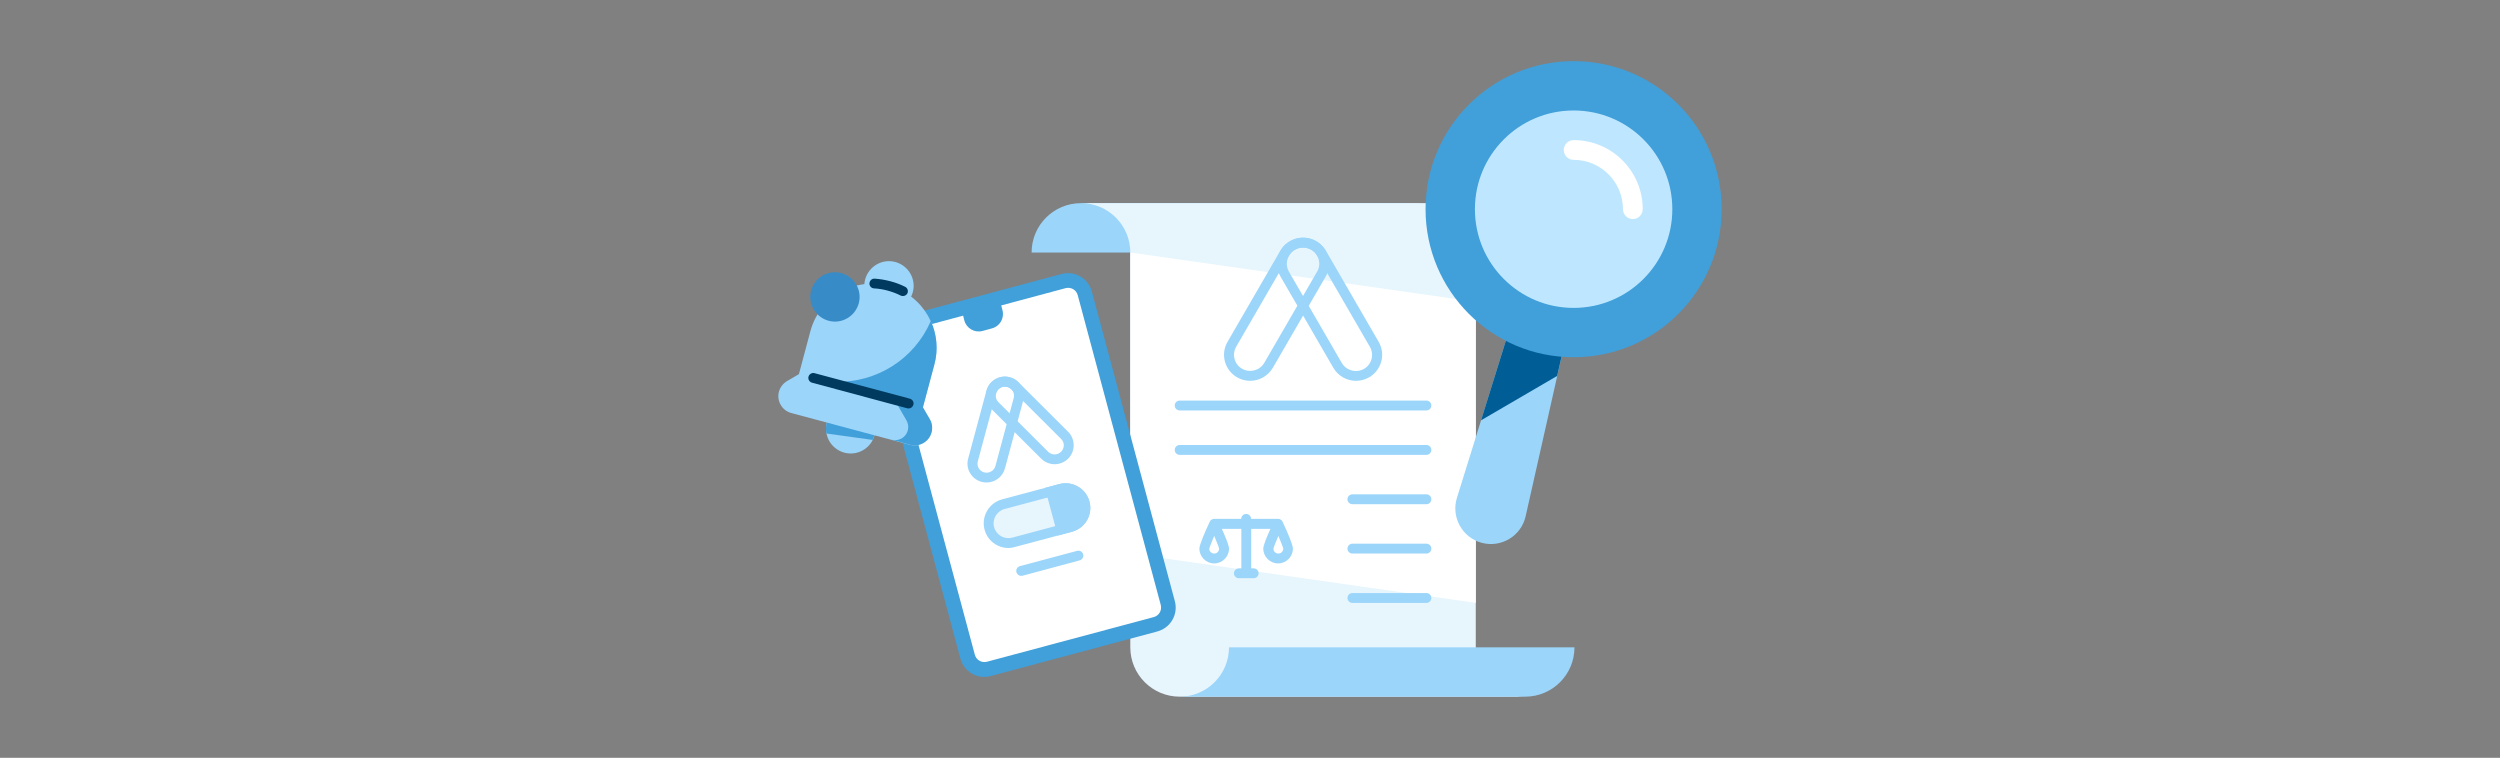
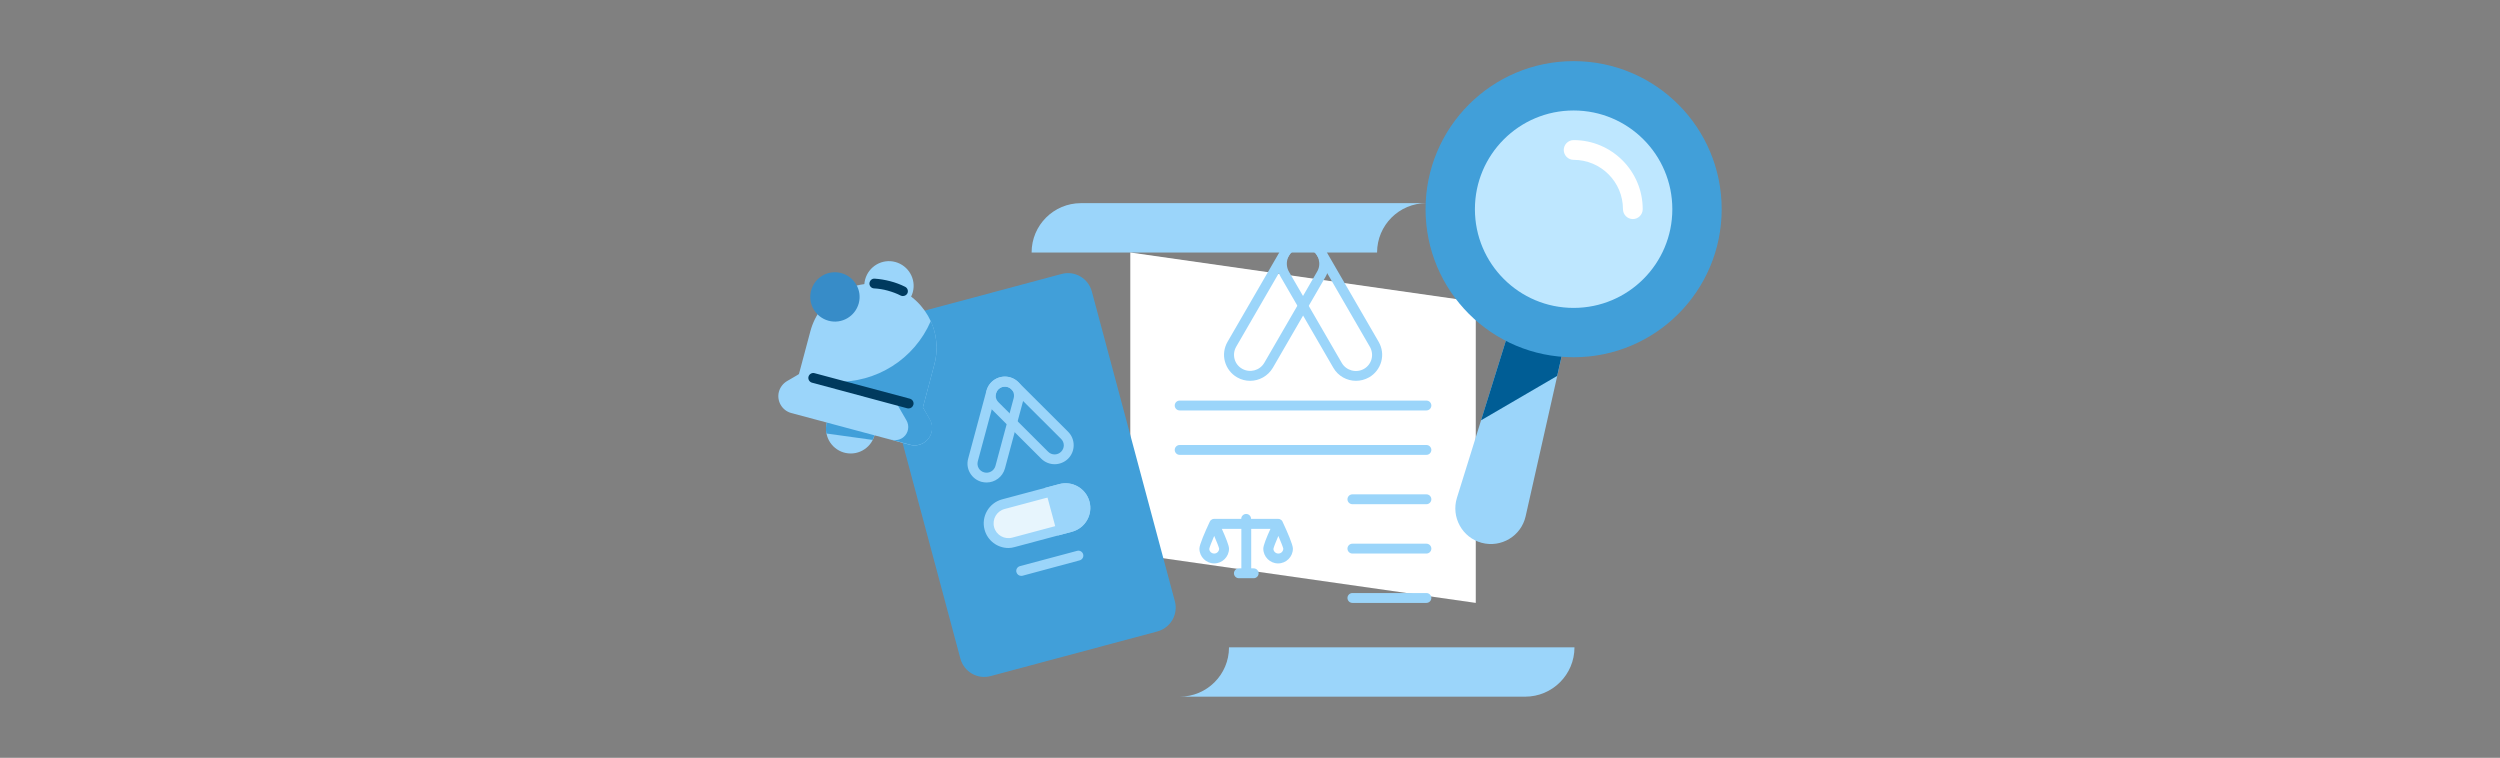
<svg xmlns="http://www.w3.org/2000/svg" id="Camada_1" viewBox="0 0 1920 582">
  <rect x="0" y="0" width="1920" height="582" fill="#808080" stroke="none" />
  <defs>
    <style>.cls-1{fill:#003a5e;}.cls-2{fill:#005d95;}.cls-3{fill:#e7f5fd;}.cls-4{fill:#fff;}.cls-5{fill:#9bd5fa;}.cls-6{fill:#bee7ff;}.cls-7,.cls-8{fill:#419fd9;}.cls-9{fill:#378cc8;}.cls-8{fill-rule:evenodd;}</style>
  </defs>
  <path class="cls-5" d="m1095.49,156.02h-265.32c-20.94,0-37.9,16.96-37.9,37.9h265.32c0-20.94,16.96-37.9,37.9-37.9Z" />
-   <path class="cls-3" d="m868.07,497.14c0,20.94,16.96,37.9,37.9,37.9h265.32c-20.94,0-37.9-16.96-37.9-37.9V193.92c0-20.94-16.96-37.9-37.9-37.9h-265.32c20.94,0,37.9,16.96,37.9,37.9v303.22Z" />
  <path class="cls-4" d="m1133.39,463.03v-231.21l-265.32-37.9v231.21l265.32,37.9Z" />
  <path class="cls-5" d="m905.98,535.05h265.32c20.94,0,37.9-16.96,37.9-37.9h-265.32c0,20.94-16.96,37.9-37.9,37.9Z" />
  <path class="cls-5" d="m1095.49,463.03h-56.85c-2.08,0-3.79-1.71-3.79-3.79s1.71-3.79,3.79-3.79h56.85c2.08,0,3.79,1.71,3.79,3.79s-1.71,3.79-3.79,3.79Zm0-37.9h-56.85c-2.08,0-3.79-1.71-3.79-3.79s1.71-3.79,3.79-3.79h56.85c2.08,0,3.79,1.71,3.79,3.79s-1.71,3.79-3.79,3.79Zm0-37.9h-56.85c-2.08,0-3.79-1.71-3.79-3.79s1.71-3.79,3.79-3.79h56.85c2.08,0,3.79,1.71,3.79,3.79s-1.71,3.79-3.79,3.79Zm0-37.9h-189.51c-2.08,0-3.79-1.71-3.79-3.79s1.71-3.79,3.79-3.79h189.51c2.08,0,3.79,1.71,3.79,3.79s-1.71,3.79-3.79,3.79Zm0-34.11h-189.51c-2.08,0-3.79-1.71-3.79-3.79s1.71-3.79,3.79-3.79h189.51c2.08,0,3.79,1.71,3.79,3.79s-1.71,3.79-3.79,3.79Z" />
  <path class="cls-5" d="m960.08,292.47c-3.41,0-6.82-.85-9.95-2.65-4.64-2.65-7.96-7.01-9.38-12.13-1.42-5.12-.66-10.52,1.99-15.16l40.56-70.03c5.5-9.48,17.81-12.79,27.38-7.3,4.64,2.65,7.96,7.01,9.38,12.13,1.42,5.12.66,10.52-1.99,15.16l-40.56,70.03c-3.79,6.35-10.52,9.95-17.44,9.95Zm40.65-102.34c-4.26,0-8.53,2.18-10.8,6.16h0l-40.56,70.03c-1.61,2.84-2.08,6.16-1.23,9.38.85,3.22,2.94,5.87,5.78,7.49,5.97,3.41,13.55,1.42,17.06-4.55l40.56-70.03c1.71-2.84,2.08-6.16,1.23-9.38-.85-3.22-2.94-5.87-5.78-7.49-1.99-1.04-4.17-1.61-6.25-1.61Z" />
  <path class="cls-5" d="m1041.38,292.47c-6.92,0-13.65-3.6-17.34-9.95l-40.56-70.03c-2.65-4.64-3.41-9.95-1.99-15.16,1.42-5.12,4.74-9.48,9.38-12.13,9.57-5.5,21.79-2.18,27.38,7.3l40.56,70.03c2.65,4.64,3.41,9.95,1.99,15.16-1.42,5.12-4.74,9.48-9.38,12.13-3.22,1.8-6.63,2.65-10.04,2.65Zm-40.65-102.34c-2.08,0-4.26.57-6.25,1.71-2.84,1.61-4.93,4.36-5.78,7.49-.85,3.22-.38,6.54,1.23,9.38h0l40.56,70.03c3.41,5.87,11.09,7.96,17.06,4.55,2.84-1.61,4.93-4.36,5.78-7.49.85-3.22.38-6.54-1.23-9.38l-40.56-70.03c-2.27-4.07-6.54-6.25-10.8-6.25Z" />
  <path class="cls-5" d="m962.83,444.08h-11.37c-2.08,0-3.79-1.71-3.79-3.79s1.71-3.79,3.79-3.79h1.9v-30.32h-14.97c2.84,6.35,5.5,12.79,5.5,15.16,0,6.25-5.12,11.37-11.37,11.37s-11.37-5.12-11.37-11.37c0-3.03,4.26-12.79,7.86-20.47.09-.28.28-.57.47-.85.19-.19.28-.38.47-.57h0c.66-.57,1.52-.95,2.46-.95h20.85c0-2.08,1.71-3.79,3.79-3.79s3.79,1.71,3.79,3.79h20.85c.95,0,1.8.38,2.46.95h0c.19.19.38.38.47.57.19.28.38.47.47.85,3.6,7.68,7.86,17.44,7.86,20.47,0,6.25-5.12,11.37-11.37,11.37s-11.37-5.12-11.37-11.37c0-2.37,2.56-8.81,5.5-15.16h-14.78v30.32h1.9c2.08,0,3.79,1.71,3.79,3.79s-1.71,3.79-3.79,3.79Zm18.95-32.5c-1.99,4.64-3.6,8.72-3.79,9.95,0,1.9,1.71,3.6,3.79,3.6s3.79-1.71,3.79-3.79c-.19-1.04-1.8-5.12-3.79-9.76Zm-49.27,0c-1.99,4.64-3.6,8.72-3.79,9.95,0,1.9,1.71,3.6,3.79,3.6s3.79-1.71,3.79-3.79c-.19-1.04-1.8-5.12-3.79-9.76Z" />
  <path class="cls-5" d="m1207.12,239.22l-35.44,157.3c-3.41,15.16-18.76,24.35-33.73,20.37s-23.59-19.71-19.05-34.49l47.95-153.98,40.27,10.8Z" />
  <path class="cls-2" d="m1195.93,288.68l-58.47,34.11,29.37-94.28,40.27,10.8-11.18,49.37Z" />
  <path class="cls-5" d="m1156.14,395.38c-.28,0-.66,0-.95-.09-1.99-.57-3.22-2.65-2.65-4.64l6.92-25.87c.57-1.99,2.65-3.22,4.64-2.65,1.99.57,3.22,2.65,2.65,4.64l-6.92,25.87c-.47,1.71-1.99,2.75-3.7,2.75Z" />
  <path class="cls-8" d="m1094.83,160.66c0,62.82,50.88,113.71,113.71,113.71s113.71-50.88,113.71-113.71-50.88-113.71-113.71-113.71c-62.82,0-113.71,50.88-113.71,113.71Z" />
  <path class="cls-6" d="m1208.54,236.47c-41.88,0-75.81-33.92-75.81-75.81s33.92-75.81,75.81-75.81,75.81,33.92,75.81,75.81-33.92,75.81-75.81,75.81Z" />
  <path class="cls-4" d="m1254.02,168.24c-4.17,0-7.58-3.41-7.58-7.58,0-20.94-16.96-37.9-37.9-37.9-4.17,0-7.58-3.41-7.58-7.58s3.41-7.58,7.58-7.58c29.28,0,53.06,23.78,53.06,53.06,0,4.17-3.41,7.58-7.58,7.58Z" />
  <path class="cls-7" d="m673.82,267.93c-2.75-10.14,3.32-20.47,13.36-23.22l128.11-34.3c10.14-2.75,20.47,3.32,23.22,13.36l63.77,237.94c2.75,10.14-3.32,20.47-13.36,23.22l-128.11,34.3c-10.14,2.75-20.47-3.32-23.22-13.36l-63.77-237.94Z" />
-   <path class="cls-4" d="m684.81,264.99c-1.04-4.07,1.33-8.24,5.4-9.29l49.46-13.27.95,3.7c1.61,6.06,7.86,9.67,13.93,8.05l7.3-1.99c6.06-1.61,9.67-7.86,8.05-13.93l-.95-3.7,49.46-13.27c4.07-1.04,8.24,1.33,9.29,5.4l63.77,237.94c1.04,4.07-1.33,8.24-5.4,9.29l-128.11,34.3c-4.07,1.04-8.24-1.33-9.29-5.4l-63.87-237.84Z" />
  <path class="cls-5" d="m757.68,370.55c-1.23,0-2.46-.19-3.79-.47-3.79-1.04-6.92-3.41-8.91-6.82-1.99-3.41-2.46-7.3-1.42-11.09l14.02-52.12c2.08-7.77,10.14-12.41,17.91-10.33,3.79,1.04,6.92,3.41,8.91,6.82,1.99,3.41,2.46,7.3,1.42,11.09l-14.02,52.12c-1.8,6.54-7.68,10.8-14.12,10.8Zm7.3-68.41l-14.02,52.12c-.47,1.8-.28,3.7.66,5.31s2.46,2.75,4.26,3.22c3.7,1.04,7.58-1.23,8.62-4.93l14.02-52.12c.47-1.8.28-3.7-.66-5.31s-2.46-2.75-4.26-3.22c-3.79-1.04-7.68,1.14-8.62,4.93h0Z" />
  <path class="cls-5" d="m809.99,356.52c-3.7,0-7.49-1.42-10.33-4.26l-38.19-38.09c-2.75-2.75-4.26-6.44-4.26-10.33s1.52-7.58,4.26-10.33c5.69-5.69,14.97-5.69,20.66,0l38.19,38.09c2.75,2.75,4.26,6.44,4.26,10.33s-1.52,7.58-4.26,10.33-6.63,4.26-10.33,4.26Zm-38.19-59.6c-1.8,0-3.6.66-5.02,2.08-1.33,1.33-2.08,3.13-2.08,4.93,0,1.9.76,3.6,2.08,4.93l38.19,38.09c2.75,2.75,7.2,2.75,9.95,0,1.33-1.33,2.08-3.13,2.08-4.93,0-1.9-.76-3.6-2.08-4.93l-38.19-38.09c-1.33-1.42-3.13-2.08-4.93-2.08Z" />
  <path class="cls-3" d="m770.57,387.23l43.97-11.75c8.05-2.18,16.39,2.65,18.57,10.71,2.18,8.05-2.65,16.39-10.71,18.57l-43.97,11.75c-8.05,2.18-16.39-2.65-18.57-10.71-2.18-8.05,2.56-16.39,10.71-18.57Z" />
  <path class="cls-5" d="m774.45,420.86c-8.34,0-16.01-5.59-18.29-14.02-2.75-10.14,3.32-20.56,13.36-23.31h0l43.97-11.75c10.04-2.75,20.47,3.32,23.22,13.36,2.75,10.14-3.32,20.47-13.36,23.22l-43.97,11.75c-1.61.47-3.32.76-4.93.76Zm-2.94-29.94c-6.06,1.61-9.67,7.86-8.05,13.93,1.61,6.06,7.86,9.67,13.93,8.05l43.97-11.75c6.06-1.61,9.67-7.86,8.05-13.93-1.61-6.06-7.86-9.67-13.93-8.05l-43.97,11.75Z" />
  <path class="cls-5" d="m784.31,442.28c-1.71,0-3.22-1.14-3.7-2.84-.57-1.99.66-4.07,2.65-4.64l43.97-11.75c1.99-.57,4.07.66,4.64,2.65.57,1.99-.66,4.07-2.65,4.64l-43.97,11.84c-.38.09-.66.09-.95.09Z" />
  <path class="cls-5" d="m813.49,371.78l-10.99,2.94,9.85,36.58,10.99-2.94c10.14-2.75,16.11-13.08,13.36-23.22-2.75-10.04-13.08-16.01-23.22-13.36Z" />
  <path class="cls-5" d="m664.44,214.58c-2.75,10.14,3.32,20.47,13.36,23.22,10.04,2.75,20.47-3.32,23.22-13.36,2.75-10.14-3.32-20.47-13.36-23.22-10.14-2.75-20.47,3.32-23.22,13.36Z" />
  <circle class="cls-5" cx="653.35" cy="329.33" r="18.95" />
  <path class="cls-7" d="m658.19,311.04c10.14,2.75,16.11,13.08,13.36,23.22-.38,1.23-.76,2.46-1.33,3.6l-35.53-4.93c-.57-2.75-.47-5.59.28-8.43,2.75-10.14,13.17-16.2,23.22-13.46Z" />
  <path class="cls-5" d="m717.6,279.87c7.01-26.25-8.53-53.35-34.87-60.36-26.25-7.01-53.35,8.53-60.36,34.87l-12.7,47.57,95.23,25.49,12.7-47.57Z" />
  <path class="cls-9" d="m622.94,223.11c-2.75,10.14,3.32,20.47,13.36,23.22,10.14,2.75,20.47-3.32,23.22-13.36,2.75-10.14-3.32-20.47-13.36-23.22-10.14-2.75-20.47,3.22-23.22,13.36Z" />
  <path class="cls-1" d="m693.44,227.37c-.57,0-1.14-.09-1.71-.38-3.13-1.61-6.54-2.84-9.95-3.79-3.41-.95-7.01-1.52-10.52-1.71-2.08-.09-3.7-1.9-3.51-3.98s1.99-3.7,3.98-3.51c4.07.28,8.05.95,12.03,1.99,3.98,1.04,7.77,2.46,11.37,4.26,1.9.95,2.65,3.22,1.71,5.12-.66,1.23-1.99,1.99-3.41,1.99Z" />
  <path class="cls-5" d="m708.79,312.84l-95.23-25.49-9.1,5.31c-3.03,1.8-5.31,4.74-6.25,8.15-1.9,7.11,2.37,14.5,9.48,16.39l91.25,24.45c7.11,1.9,14.5-2.37,16.39-9.48.95-3.41.47-7.11-1.33-10.14l-5.21-9.19Z" />
  <path class="cls-7" d="m717.6,279.87l-8.81,32.98,5.31,9.1c1.8,3.03,2.27,6.73,1.33,10.14-1.9,7.11-9.29,11.37-16.39,9.48l-19.99-5.4,5.78,1.52c3.22.85,6.73.09,9.29-2.18,3.6-3.13,4.45-8.43,2.08-12.6l-9.29-16.01-52.4-14.02,6.63.28c31.84,1.14,61.12-17.34,73.72-46.62,4.55,10.04,5.87,21.79,2.75,33.35Z" />
  <path class="cls-1" d="m697.79,313.69c-.28,0-.66,0-.95-.09l-73.25-19.71c-1.99-.57-3.22-2.65-2.65-4.64.57-1.99,2.65-3.22,4.64-2.65l73.25,19.61c1.99.57,3.22,2.65,2.65,4.64-.47,1.71-1.99,2.84-3.7,2.84Z" />
</svg>